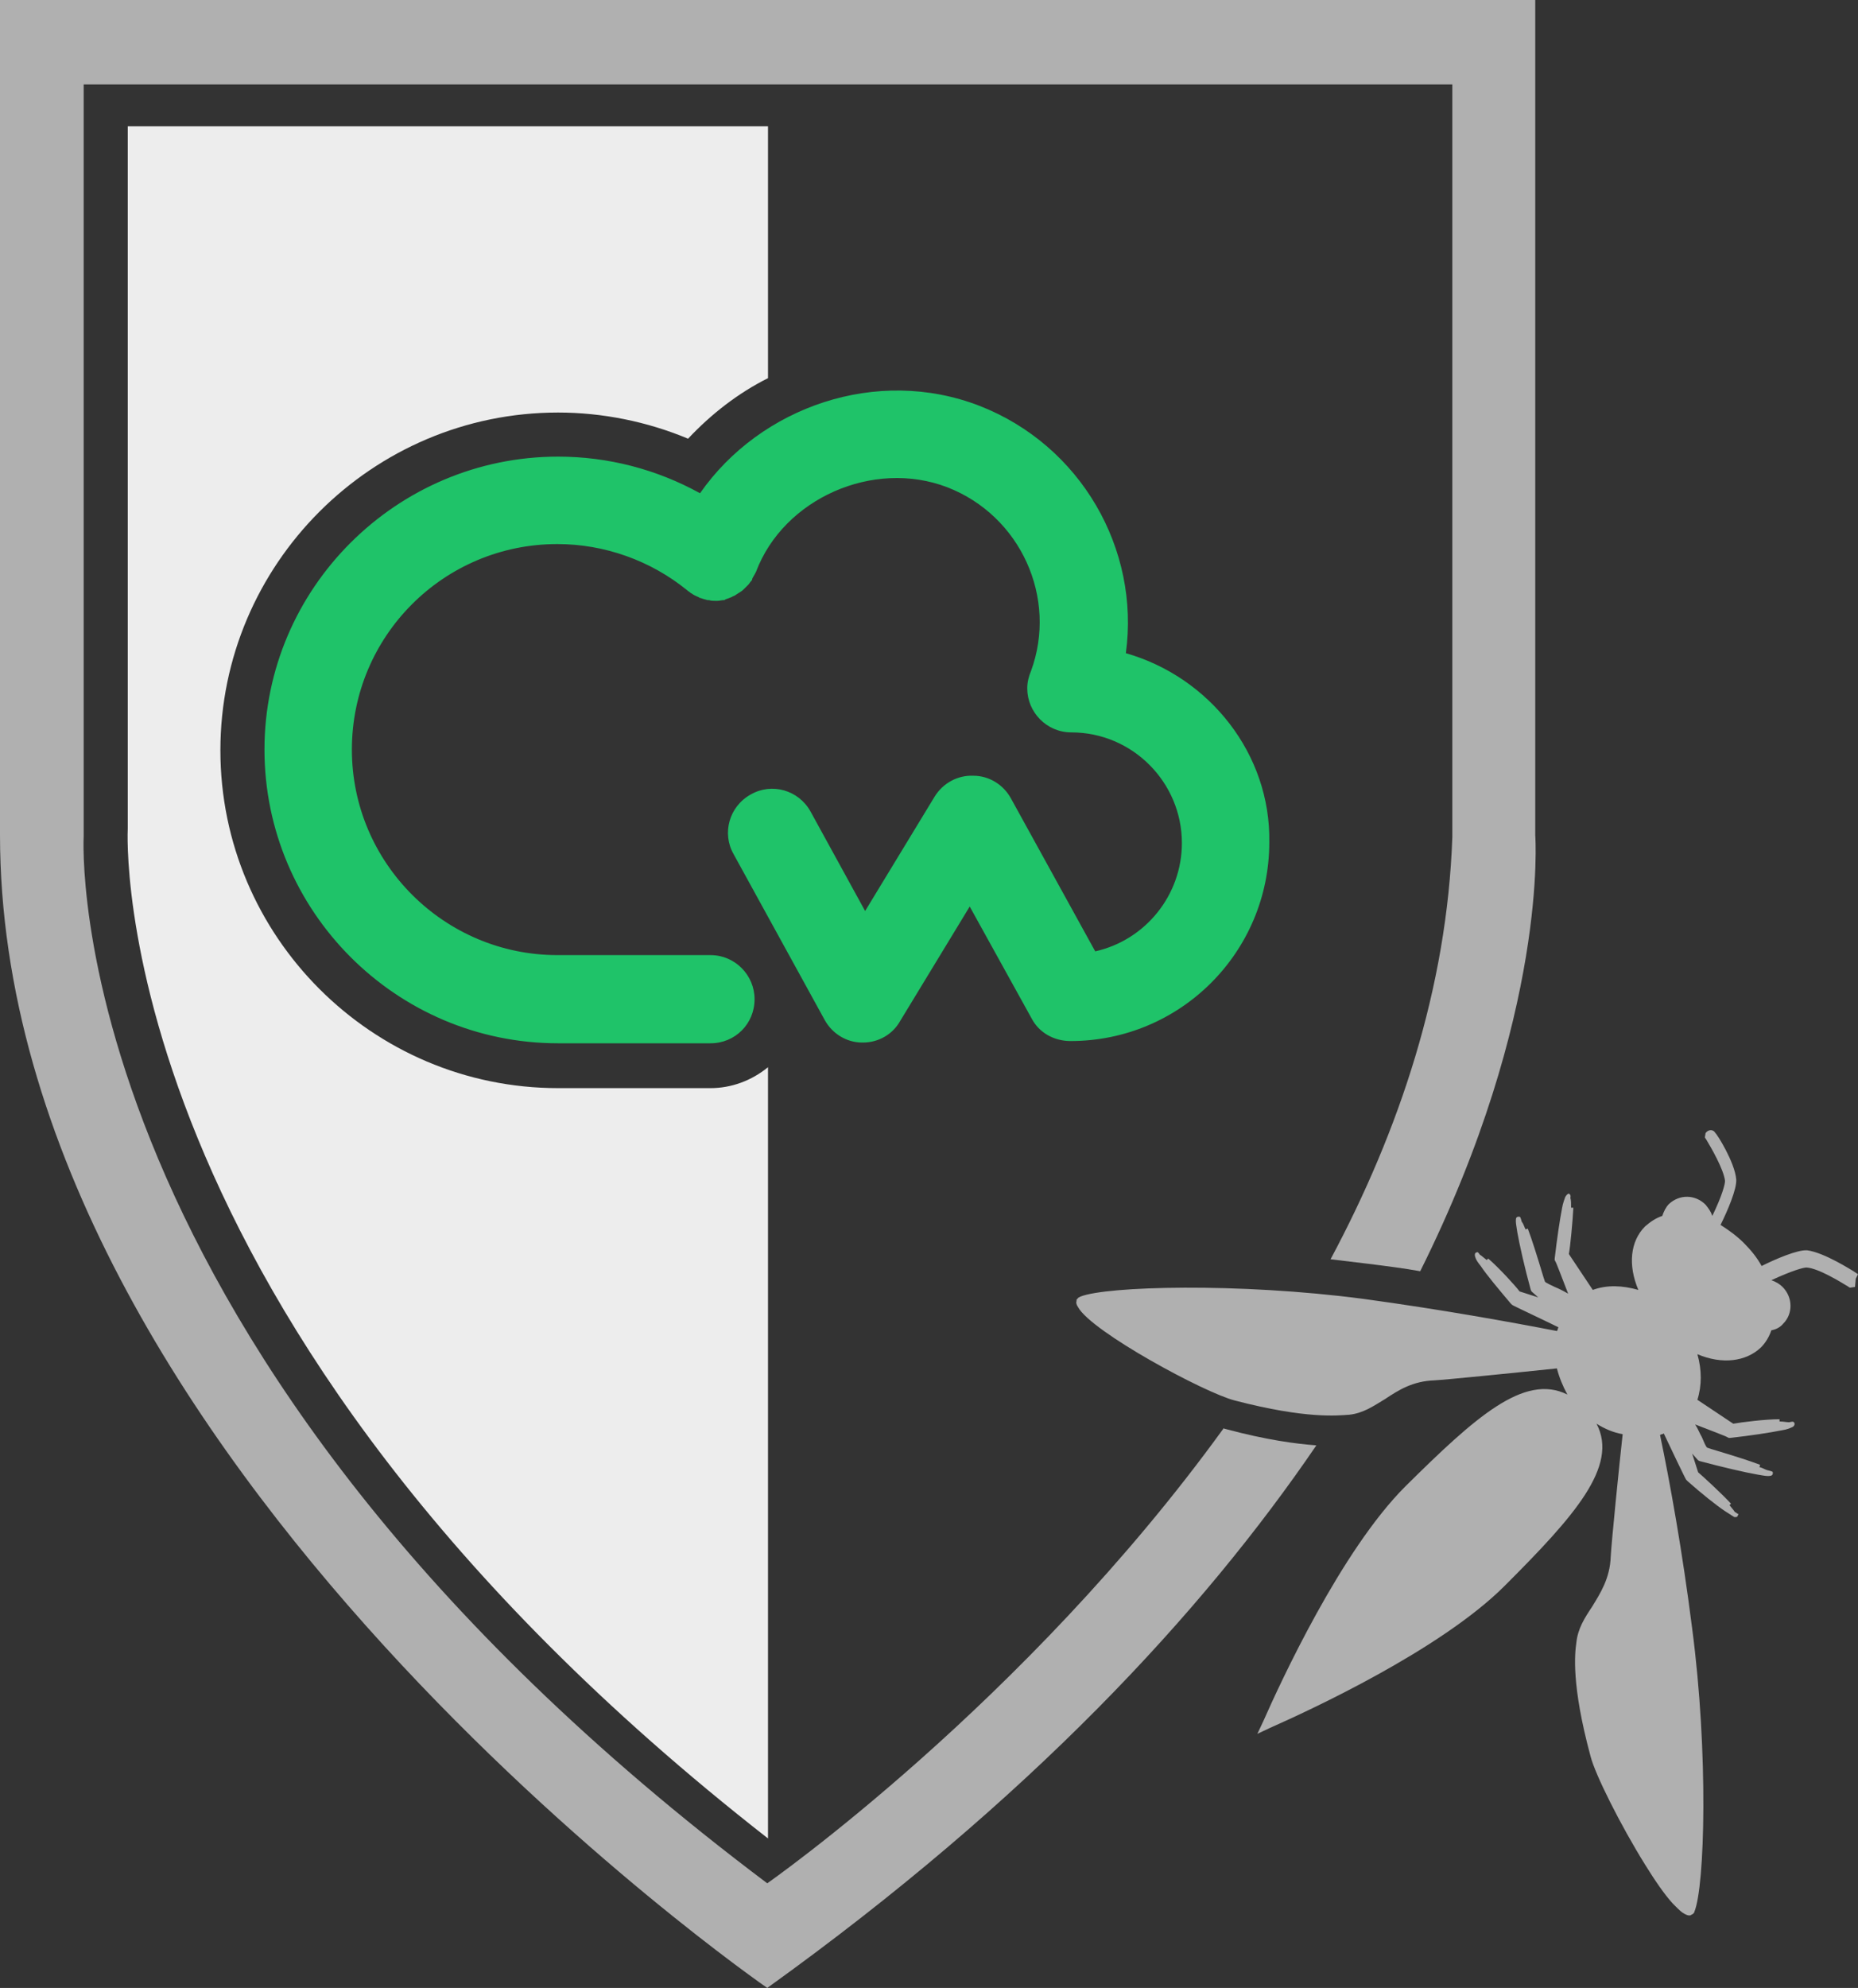
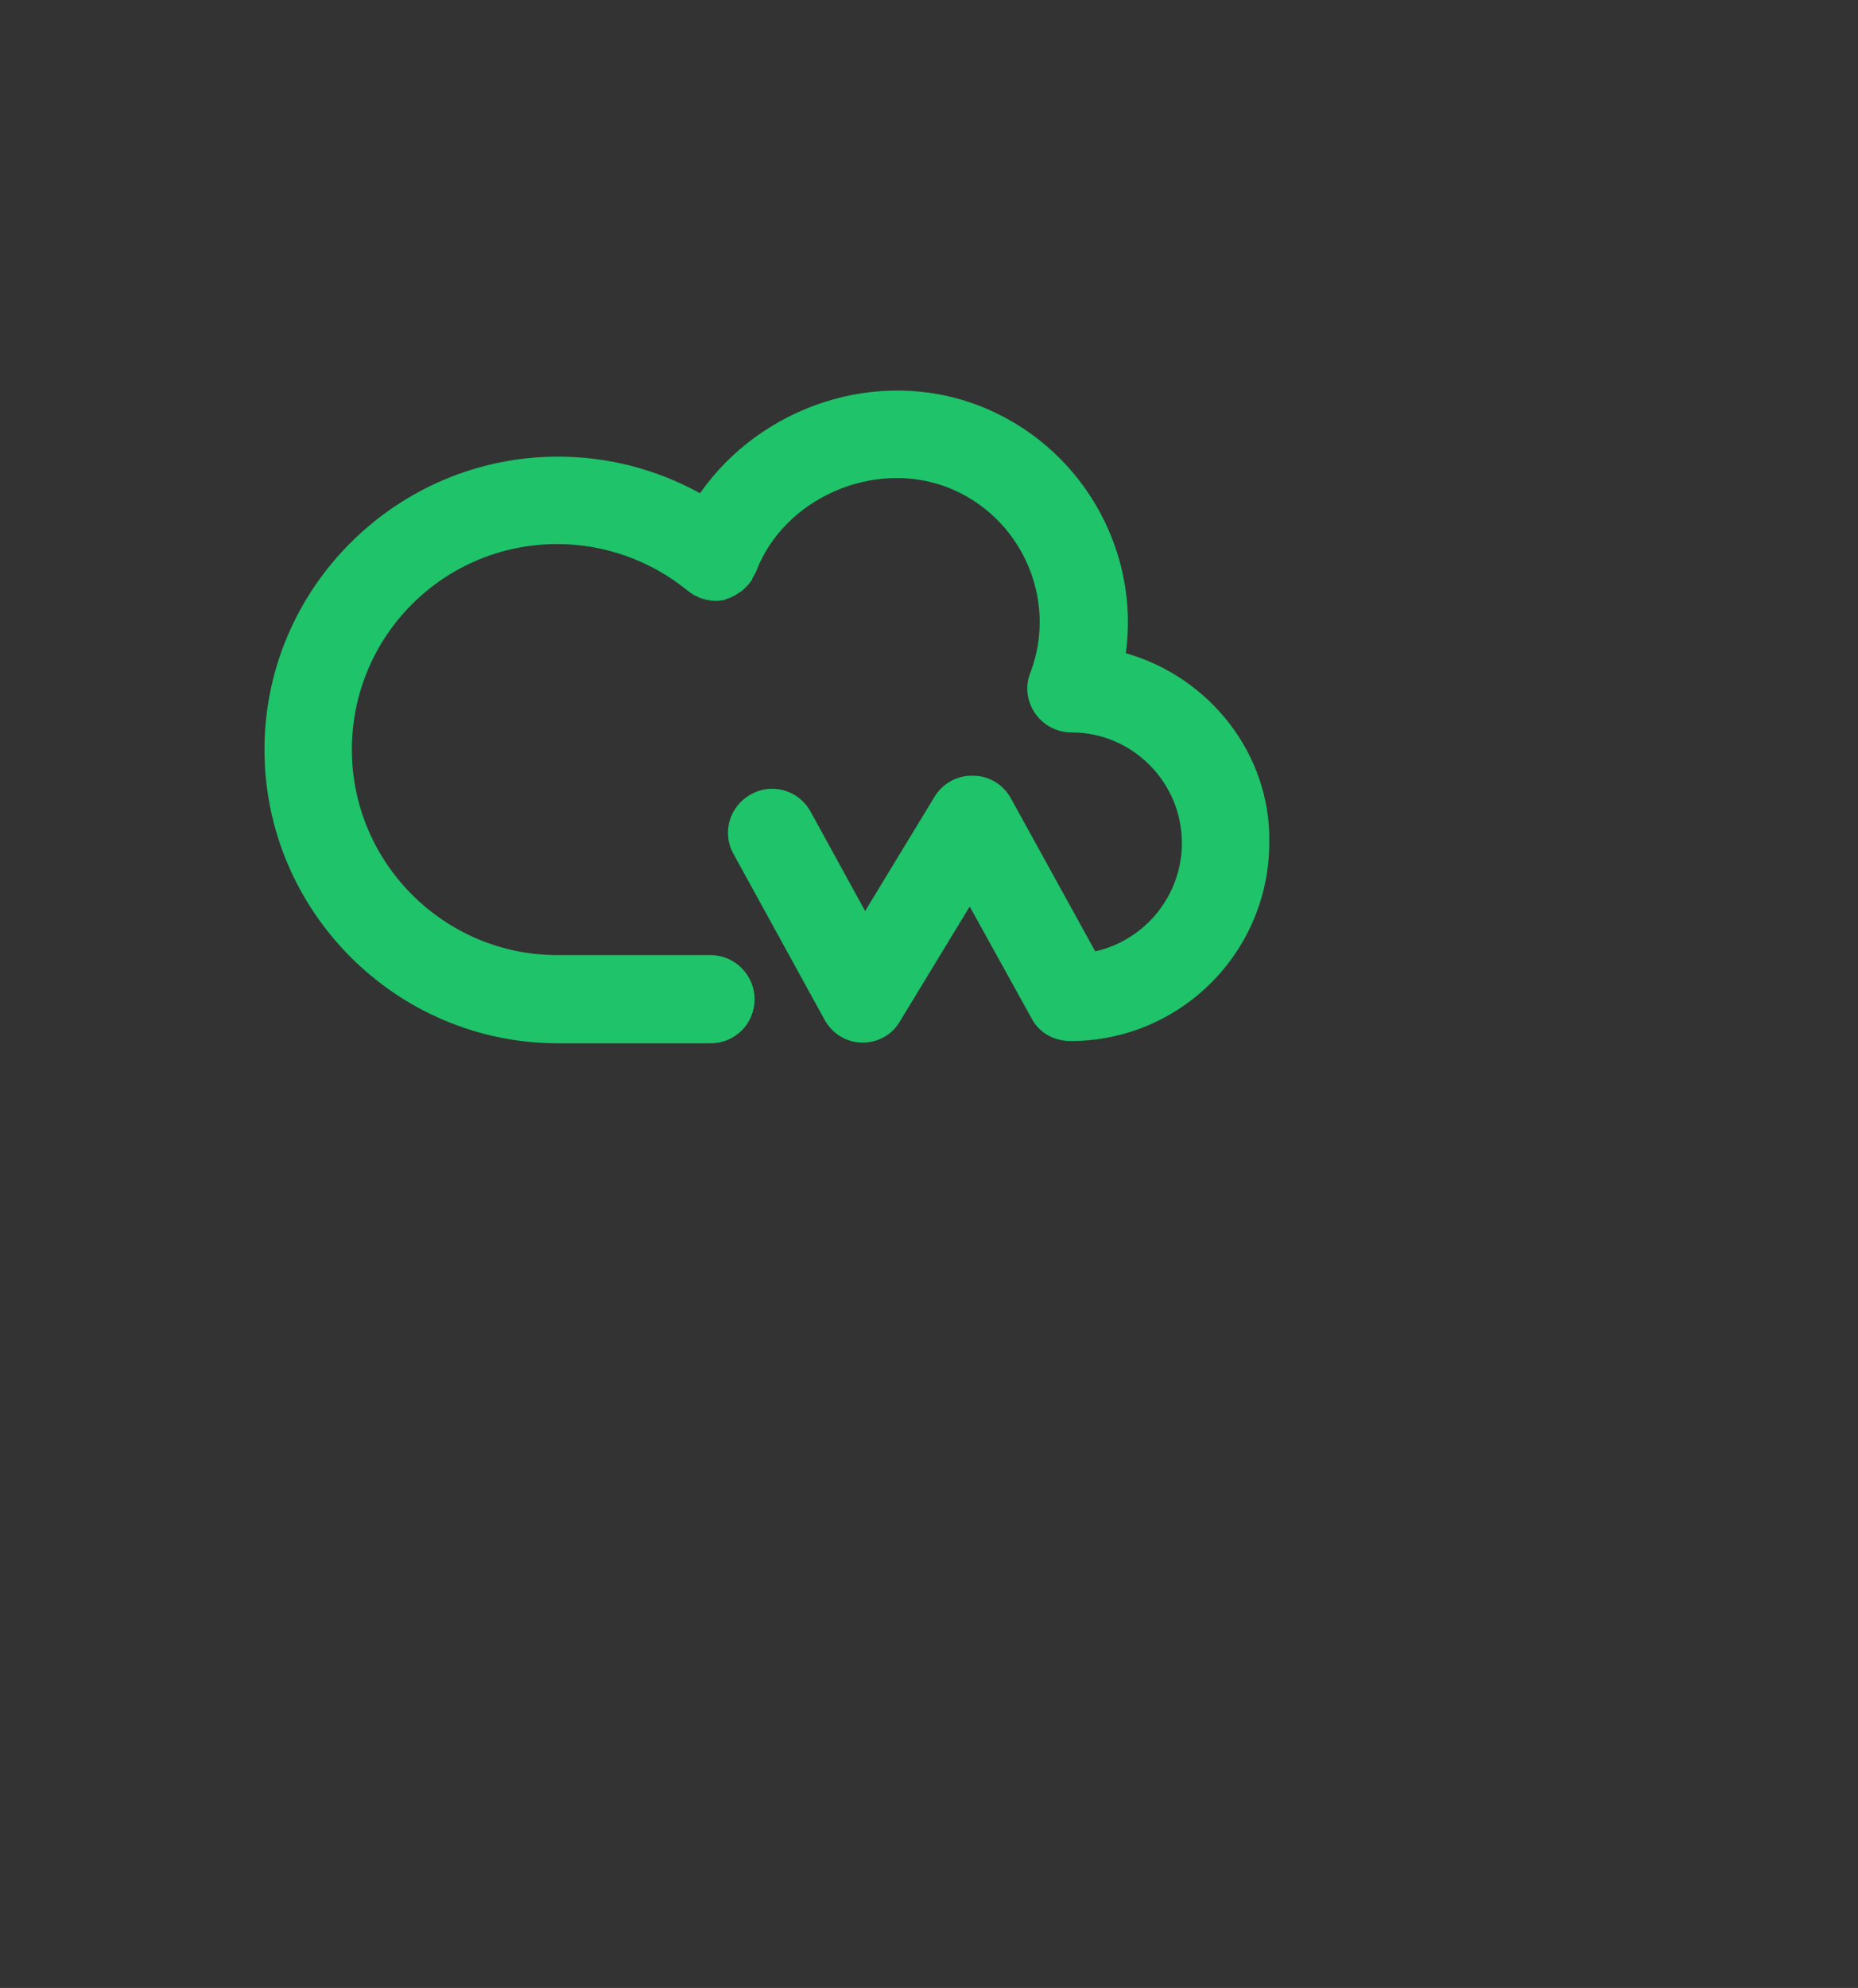
<svg xmlns="http://www.w3.org/2000/svg" version="1.1" id="Layer_1" x="0px" y="0px" width="248.7px" height="266px" viewBox="0 0 248.7 266" style="enable-background:new 0 0 248.7 266;" xml:space="preserve">
  <rect x="0" y="0" width="248.7" height="266" fill="#333333" stroke="none" />
  <style type="text/css">
	.st0{fill:#EDEDED;}
	.st1{fill:#1FC369;}
	.st2{fill:#B0B0B0;}
</style>
-   <path class="st0" d="M95.1,145.6H74.7c-24.9,0-45.2-20.3-45.2-45.2s20.3-45.2,45.2-45.2c5.9,0,11.9,1.2,17.4,3.5  c3.1-3.3,6.7-6.1,10.7-8.1V16.9H17.1V17v93.9c0,0-3.6,65.4,85.7,135.1V142.8C100.6,144.6,97.9,145.6,95.1,145.6z" />
  <path class="st1" d="M150.7,87.4c1.9-13.9-6-27.8-19.6-33.1c-13.7-5.3-29.3,0.1-37.4,11.7c-5.8-3.2-12.3-4.9-19-4.9  c-21.6,0-39.3,17.6-39.3,39.2s17.6,39.3,39.3,39.3h20.4c3.3,0,5.9-2.6,5.9-5.9c0-3.2-2.6-5.9-5.9-5.9H74.6  c-15.1,0-27.5-12.3-27.5-27.5s12.3-27.5,27.5-27.5c6.3,0,12.5,2.2,17.4,6.2c0.1,0.1,0.3,0.2,0.4,0.3c0.1,0.1,0.2,0.1,0.3,0.2  c0.3,0.2,0.6,0.3,0.8,0.4c0,0,0.1,0,0.1,0.1c0,0,0.1,0,0.1,0c0.3,0.1,0.6,0.2,1,0.3c0.1,0,0.1,0,0.2,0c0.3,0.1,0.6,0.1,0.9,0.1  c0.1,0,0.1,0,0.2,0c0.3,0,0.6-0.1,0.9-0.1c0.1,0,0.1,0,0.2-0.1c0.3-0.1,0.6-0.2,0.8-0.3c0.1,0,0.1-0.1,0.2-0.1  c0.3-0.1,0.5-0.3,0.7-0.4c0.1-0.1,0.2-0.1,0.3-0.2c0.2-0.1,0.4-0.3,0.6-0.5c0.1-0.1,0.2-0.2,0.3-0.3c0.1-0.1,0.1-0.1,0.2-0.2  c0.1-0.1,0.2-0.3,0.3-0.4c0.1-0.1,0.2-0.2,0.2-0.4c0.1-0.2,0.3-0.5,0.4-0.7c0-0.1,0.1-0.1,0.1-0.2c3.7-9.8,15.7-15.1,25.6-11.3  c9.8,3.8,14.8,14.8,11.2,24.6c-0.3,0.7-0.5,1.5-0.5,2.3c0,3.2,2.6,5.9,5.9,5.9c8.2,0,14.8,6.7,14.8,14.8c0,7-4.9,13-11.6,14.5  l-11.3-20.5c-1-1.8-2.9-3-5-3c-2.1-0.1-4.1,1-5.2,2.8l-9.3,15.3l-7.3-13.3c-1.6-2.9-5.2-3.9-8-2.3c-2.9,1.6-3.9,5.2-2.3,8l12.2,22.2  c1,1.8,2.9,3,5,3c0.1,0,0.1,0,0.1,0c2.1,0,4-1.1,5-2.9l9.3-15.3l8.3,15c1,1.9,3,3,5.2,3c14.7,0,26.6-11.9,26.6-26.6  C170.1,100.9,161.9,90.6,150.7,87.4z" />
-   <path class="st2" d="M164,191.2c-0.1,0-0.1,0-0.2-0.1c-26.7,36.9-61.1,60.9-61.1,60.9C7.3,180.3,11.2,111.9,11.2,111.9v-65V11.3  h183.2V112c-0.7,20.2-7.1,39.3-16.3,56.5c1.7,0.2,3.4,0.4,5,0.6c2.4,0.3,4.8,0.6,7,1c17.2-34.5,15.4-58.3,15.4-58.3V0H0v23.2v21.4  v67.1C0,195.2,102.7,266,102.7,266c35.1-25.2,58.3-50.3,73.5-72.6C173.5,193.2,169.6,192.7,164,191.2z" />
-   <path class="st2" d="M248.4,171.1l0.3-0.6l-0.6-0.4c-0.2-0.1-3.9-2.5-6.2-2.8c-1.3-0.1-4.3,1.2-6.1,2.1c-0.6-1.1-1.4-2.1-2.4-3.1  c-0.9-0.9-2-1.7-3.1-2.4c0.9-1.8,2.2-4.8,2.1-6.1c-0.2-2.3-2.6-6.1-2.8-6.2c-0.2-0.4-0.7-0.5-1.1-0.2l-0.2,0.2l-0.1,0.6l0.2,0.3  c0.6,1,2.3,3.9,2.5,5.5c0,0.5-0.4,2-1.7,4.7c-0.2-0.6-0.5-1-0.9-1.5c-1.4-1.4-3.5-1.4-4.9-0.1c-0.4,0.4-0.7,1-0.9,1.6  c-0.9,0.3-1.6,0.8-2.3,1.4c-2,2-2.3,5.2-0.9,8.5c-2.1-0.6-4.2-0.7-6.1,0l-3.2-4.8c0.2-1.1,0.5-4.3,0.6-6.2l-0.3,0c0-0.6,0-1-0.1-1.3  c0,0,0,0,0,0c0,0,0.1-0.4-0.1-0.5l-0.1-0.1l-0.2,0.1c-0.1,0.1-0.2,0.2-0.3,0.4c-0.1,0.3-0.3,0.8-0.4,1.4h0c-0.3,1.5-0.7,4.2-1,6.8  l0,0.2l0.1,0.2c0.1,0.1,1,2.5,1.7,4.3c-0.7-0.4-1.3-0.7-1.8-0.9c-0.6-0.3-1.1-0.5-1.3-0.7l-0.2-0.6c-0.9-3-1.6-5.2-2.1-6.5l-0.3,0.1  c-0.2-0.4-0.3-0.8-0.5-1c-0.2-0.7-0.2-0.7-0.4-0.7l0,0c-0.1,0-0.2,0-0.3,0.1c-0.1,0.1-0.1,0.3-0.1,0.5c0,0.3,0.1,0.8,0.2,1.5h0  c0.3,1.7,1,4.8,1.8,7.7l0.1,0.2l0.9,0.8l-2.5-0.8c-0.6-0.8-2.8-3.2-4.2-4.4l-0.2,0.2c-0.4-0.3-0.7-0.6-0.9-0.7  c-0.3-0.4-0.3-0.4-0.5-0.3c-0.1,0-0.3,0.2-0.1,0.7c0.1,0.3,0.3,0.6,0.7,1.1l0,0c0.8,1.2,2.4,3.1,4,5l0.1,0.1l0.1,0.1  c0.1,0.1,4.6,2.2,6.2,3c-0.1,0.2-0.1,0.4-0.2,0.5c-6.2-1.2-15.6-2.9-25.9-4.3c-16.7-2.2-34.5-1.7-37.9-0.3c-0.1,0.1-0.3,0.1-0.3,0.2  l-0.2,0.2l0,0.2c-0.1,0.2,0,0.5,0.2,0.8c1.8,3.3,17,11.5,21,12.5c9.6,2.5,13.8,2,15.3,1.9c1.9-0.2,3.3-1.2,4.8-2.1  c1.8-1.2,3.7-2.4,6.6-2.5c1.7-0.1,9.7-0.9,16.4-1.6c0.3,1.2,0.8,2.4,1.4,3.5c-5.8-2.9-12.4,3.1-21.7,12.3  c-8.6,8.6-16.7,26.2-19,31.4l-0.8,1.7l1.7-0.8c5.2-2.3,22.8-10.4,31.4-19c9.3-9.3,15.3-16,12.3-21.7c1.1,0.7,2.3,1.2,3.5,1.4  c-0.5,4.5-1.5,14.5-1.6,16.4c-0.1,2.9-1.4,4.9-2.5,6.7c-1,1.5-1.9,2.9-2.1,4.8c-0.2,1.4-0.7,5.6,1.9,15.2c0.6,2.4,4,9.2,7.3,14.5  c1.3,2.1,2.6,4,3.7,5.2c0.1,0.1,0.1,0.1,0.2,0.2c0.1,0.1,0.1,0.1,0.2,0.2c0.4,0.4,0.8,0.8,1.2,1c0.2,0.1,0.4,0.2,0.6,0.2  c0.1,0,0.2,0,0.3-0.1l0.2-0.1c0.1-0.1,0.2-0.2,0.2-0.3c1.4-3.4,1.9-21.2-0.3-37.9c-1.3-10.3-3-19.7-4.3-25.9  c0.2-0.1,0.4-0.1,0.5-0.2c0.8,1.7,2.9,6.1,3,6.2l0.1,0.1l0.1,0.1c1.8,1.6,3.8,3.2,5,4l0,0c0.5,0.3,0.9,0.6,1.1,0.7  c0.1,0.1,0.2,0.1,0.3,0.1c0.2,0,0.3-0.1,0.3-0.2l0.1-0.2l-0.2-0.1c0,0-0.1-0.1-0.3-0.2c-0.1-0.2-0.4-0.5-0.7-0.9l0.2-0.2  c-1.3-1.4-3.7-3.6-4.4-4.2l-0.8-2.5l0.8,0.9l0.2,0.1c3,0.8,6,1.5,7.7,1.8v0c0.6,0.1,1.1,0.2,1.4,0.2c0,0,0.1,0,0.1,0  c0.4,0,0.6-0.1,0.6-0.4c0-0.2,0-0.2-0.8-0.4c-0.3-0.1-0.6-0.3-1-0.4l0.1-0.3c-1.3-0.5-3.5-1.2-6.5-2.1l-0.6-0.2  c-0.2-0.2-0.4-0.7-0.7-1.4c-0.3-0.5-0.5-1.1-0.9-1.7c1.8,0.7,4.2,1.6,4.3,1.7l0.2,0.1l0.2,0c2.7-0.3,5.3-0.7,6.8-1v0  c0.7-0.1,1.2-0.3,1.4-0.4c0.3-0.1,0.4-0.3,0.4-0.4v-0.2l-0.1-0.1c-0.1-0.1-0.1-0.1-0.6,0c0,0-0.1,0-0.1,0c-0.3,0-0.7-0.1-1.2-0.1  l0-0.3c-1.9,0-5.1,0.4-6.2,0.6l-4.8-3.2c0.6-1.9,0.6-4,0-6.1c3.3,1.4,6.5,1,8.5-0.9c0.6-0.6,1.1-1.4,1.4-2.3  c0.6-0.1,1.2-0.4,1.6-0.9c1.3-1.3,1.3-3.5-0.1-4.9c-0.4-0.4-0.9-0.7-1.5-0.9c2.8-1.3,4.3-1.7,4.7-1.7c1.6,0.1,4.5,1.9,5.5,2.5  l0.3,0.2l0.7-0.1L248.4,171.1L248.4,171.1L248.4,171.1z" />
</svg>